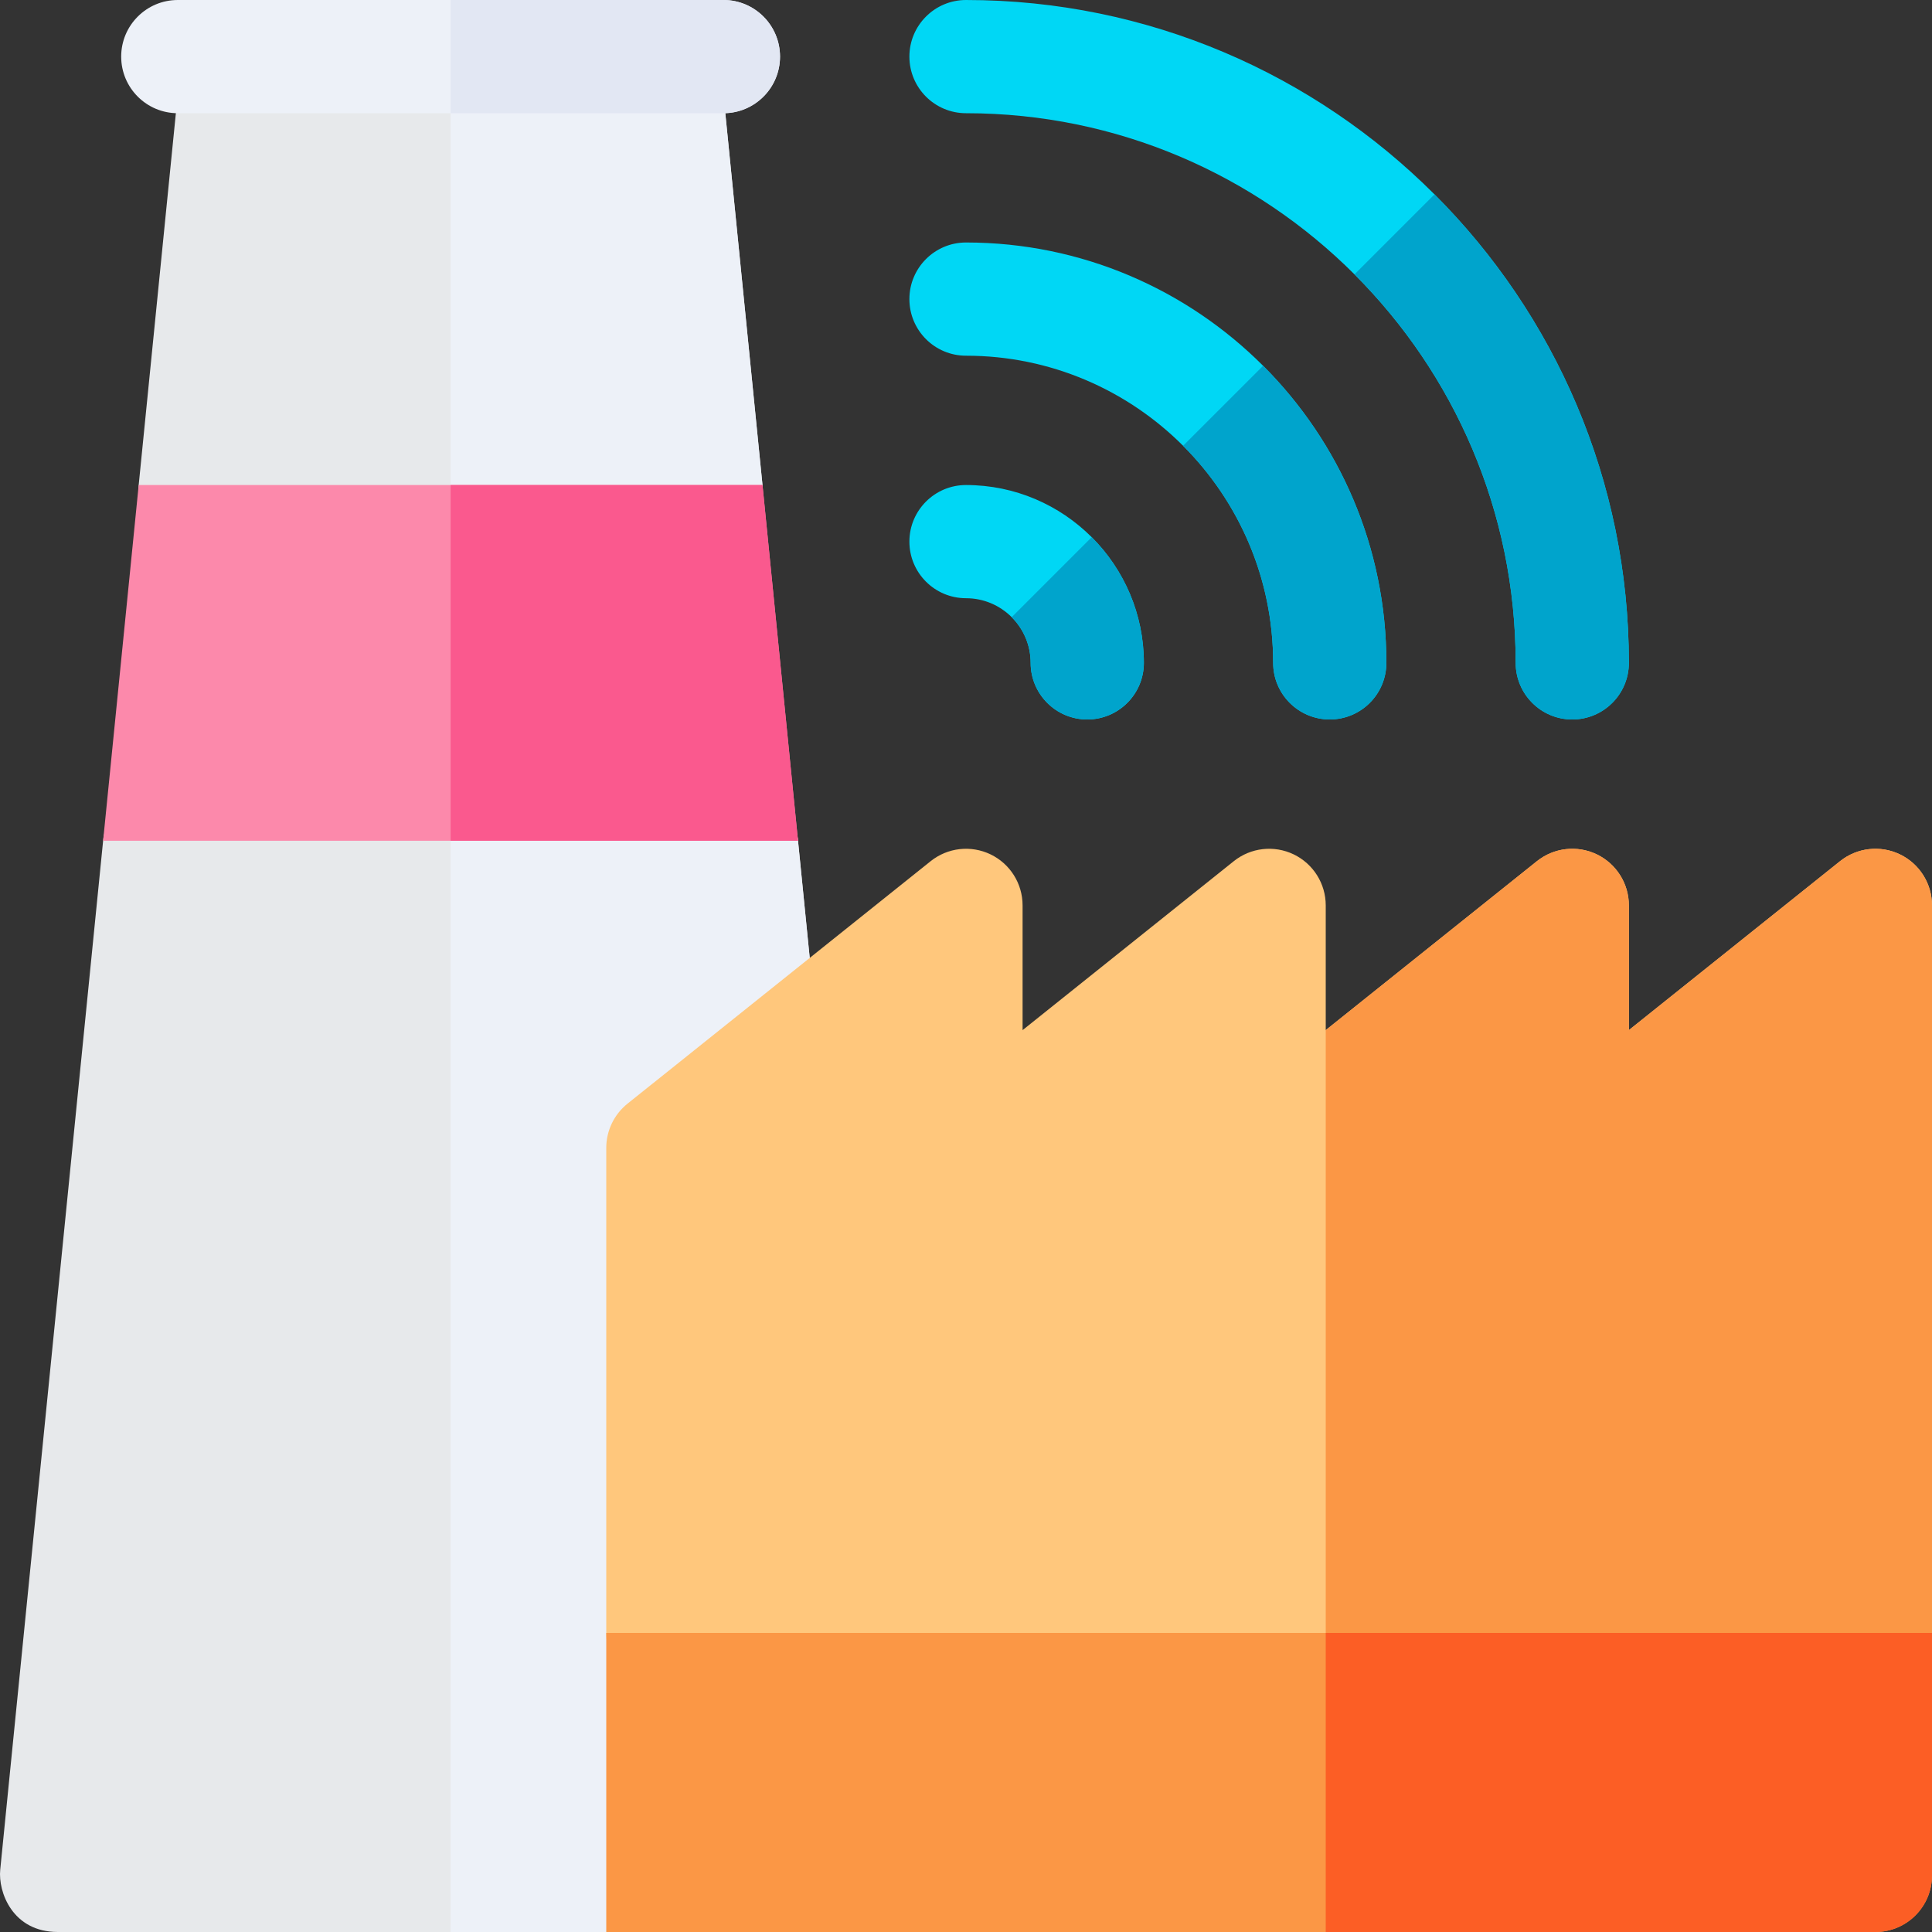
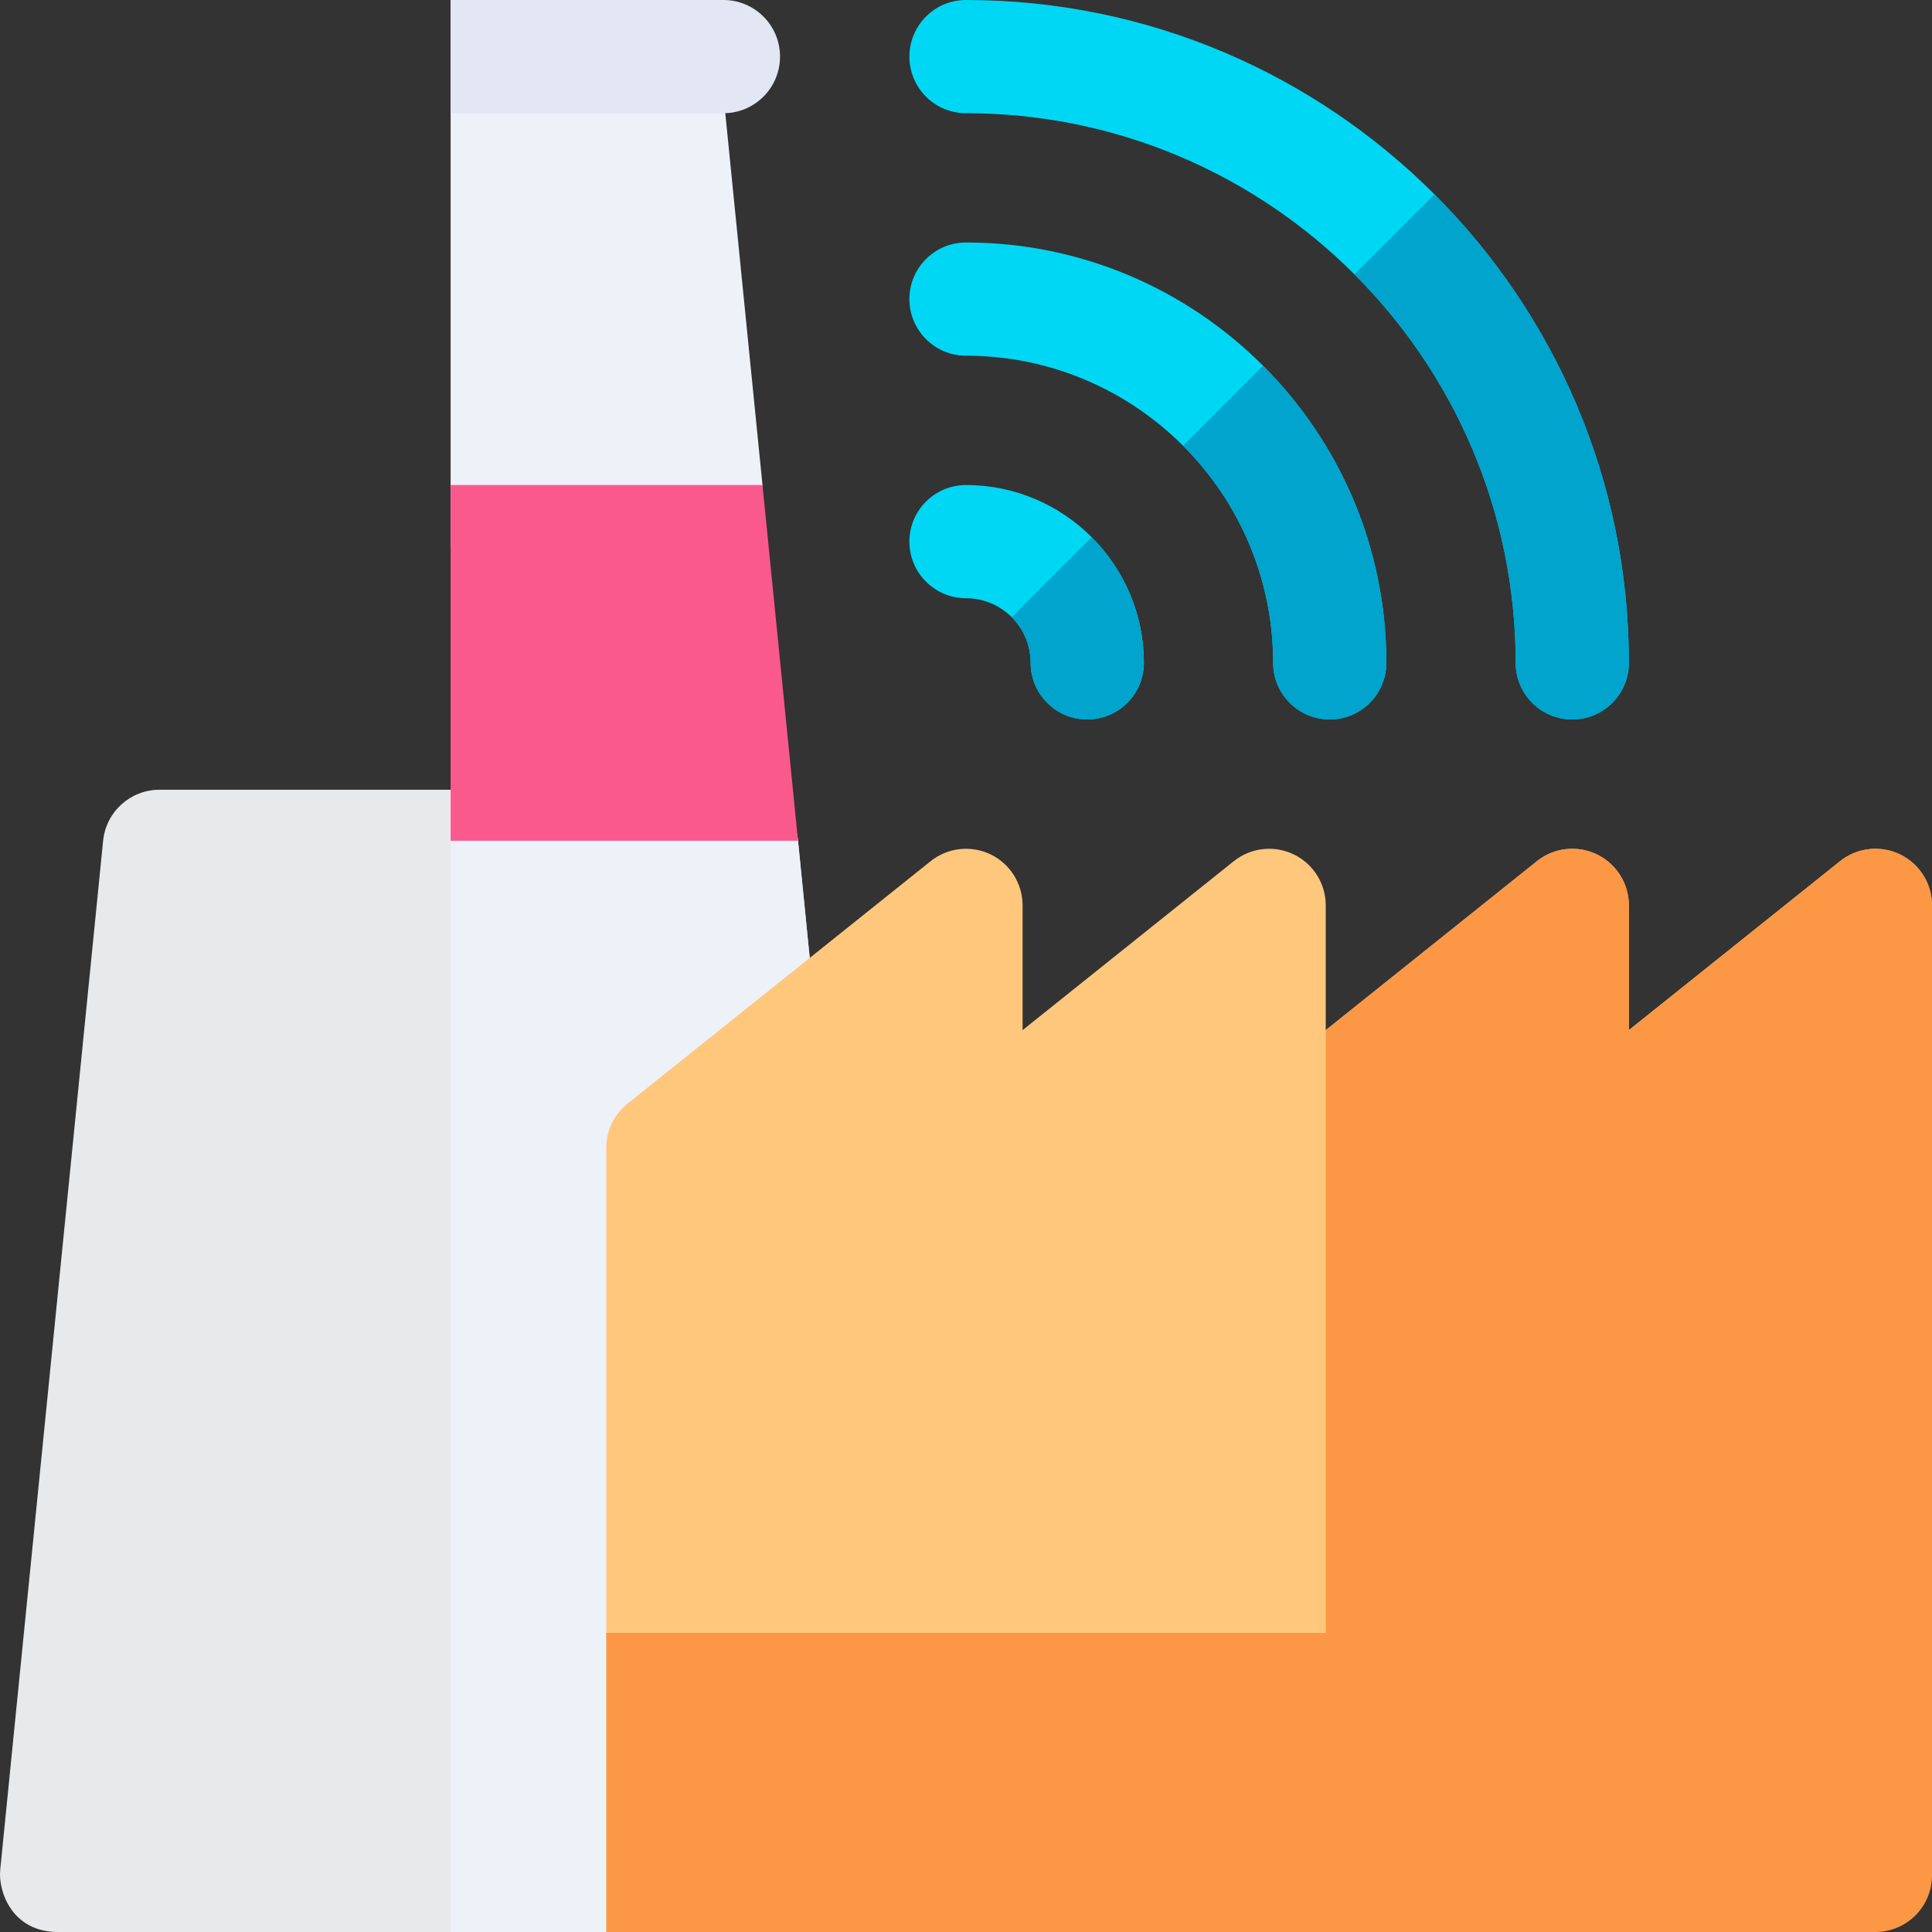
<svg xmlns="http://www.w3.org/2000/svg" width="80" height="80" viewBox="0 0 80 80" fill="none">
  <rect x="0" y="0" width="80" height="80" fill="#333333" stroke="none" />
  <g clip-path="url(#clip0_6053_323)">
    <path d="M33.957 43.952L33.044 34.813C32.924 33.614 31.916 32.702 30.712 32.702H6.602C5.398 32.702 4.39 33.614 4.27 34.813L0.009 77.423C-0.082 78.335 0.512 80 2.395 80H25.104C27.693 80 29.789 77.901 29.789 75.313V48.657L33.09 46.014C33.709 45.517 34.036 44.742 33.957 43.952Z" fill="#E7E9EB" />
-     <path d="M31.573 20.083L29.776 2.11C29.656 0.912 28.648 0 27.444 0H9.872C8.668 0 7.66 0.912 7.54 2.11L5.743 20.083C5.652 20.995 6.246 22.66 8.129 22.66H29.186C31.07 22.66 31.664 20.995 31.573 20.083Z" fill="#E7E9EB" />
    <path d="M29.789 75.313V48.657L33.09 46.014C33.709 45.517 34.036 44.742 33.957 43.952L33.044 34.813C32.924 33.614 31.916 32.702 30.712 32.702H18.659V80H25.104C27.693 80 29.789 77.901 29.789 75.313Z" fill="#EDF1F8" />
    <path d="M31.573 20.083L29.775 2.11C29.656 0.912 28.647 0 27.443 0H18.659V22.66H29.186C31.07 22.66 31.664 20.995 31.573 20.083Z" fill="#EDF1F8" />
    <path d="M55.062 29.791C53.768 29.791 52.719 28.742 52.719 27.448C52.719 20.435 47.013 14.729 40 14.729C38.706 14.729 37.656 13.68 37.656 12.385C37.656 11.091 38.706 10.041 40 10.041C49.598 10.041 57.406 17.85 57.406 27.448C57.406 28.742 56.357 29.791 55.062 29.791Z" fill="#00D7F5" />
    <path d="M65.104 29.792C63.81 29.792 62.761 28.742 62.761 27.448C62.761 14.898 52.55 4.688 40 4.688C38.706 4.688 37.656 3.638 37.656 2.344C37.656 1.049 38.706 0 40 0C55.135 0 67.448 12.313 67.448 27.448C67.448 28.742 66.399 29.792 65.104 29.792Z" fill="#00D7F5" />
    <path d="M45.021 29.792C43.727 29.792 42.677 28.742 42.677 27.448C42.677 25.972 41.476 24.771 40 24.771C38.706 24.771 37.656 23.722 37.656 22.427C37.656 21.133 38.706 20.084 40 20.084C44.061 20.084 47.365 23.387 47.365 27.448C47.365 28.742 46.315 29.792 45.021 29.792Z" fill="#00D7F5" />
    <path d="M52.719 27.448C52.719 28.742 53.768 29.792 55.063 29.792C56.357 29.792 57.406 28.742 57.406 27.448C57.406 22.649 55.454 18.297 52.303 15.146L48.989 18.459C51.292 20.761 52.719 23.941 52.719 27.448Z" fill="#00A4CC" />
    <path d="M62.761 27.448C62.761 28.742 63.81 29.792 65.104 29.792C66.399 29.792 67.448 28.742 67.448 27.448C67.448 19.88 64.37 13.018 59.4 8.048L56.087 11.361C60.208 15.483 62.761 21.173 62.761 27.448Z" fill="#00A4CC" />
    <path d="M42.677 27.448C42.677 28.742 43.727 29.792 45.021 29.792C46.315 29.792 47.365 28.742 47.365 27.448C47.365 25.417 46.539 23.576 45.205 22.243L41.892 25.556C42.377 26.04 42.677 26.71 42.677 27.448Z" fill="#00A4CC" />
-     <path d="M4.27 34.813H33.044L31.573 20.084H5.743L4.27 34.813Z" fill="#FC89AB" />
    <path d="M31.573 20.084H18.659V34.813H33.044L31.573 20.084Z" fill="#FA598E" />
    <path d="M77.656 69.959H27.448C26.153 69.959 25.104 68.909 25.104 67.615V47.532C25.104 46.819 25.428 46.146 25.983 45.701L38.536 35.66C39.239 35.097 40.203 34.987 41.015 35.377C41.827 35.767 42.343 36.589 42.343 37.49V42.655L51.088 35.66C51.791 35.097 52.755 34.987 53.567 35.377C54.379 35.767 54.896 36.589 54.896 37.49V42.655L63.64 35.66C64.344 35.097 65.307 34.987 66.119 35.377C66.931 35.767 67.448 36.589 67.448 37.49V42.655L76.192 35.66C76.896 35.097 77.859 34.987 78.671 35.377C79.483 35.767 80 36.589 80 37.49V67.615C80 68.909 78.951 69.959 77.656 69.959Z" fill="#FFC77C" />
    <path d="M80 67.615V37.49C80 36.589 79.483 35.767 78.671 35.377C77.86 34.987 76.896 35.097 76.192 35.66L67.448 42.655V37.49C67.448 36.589 66.931 35.768 66.12 35.377C65.308 34.987 64.344 35.097 63.64 35.66L54.896 42.655V69.959H77.656C78.951 69.959 80 68.909 80 67.615Z" fill="#FB9745" />
-     <path d="M77.656 80H25.104V67.615H80V77.656C80 78.951 78.951 80 77.656 80Z" fill="#FB9745" />
-     <path d="M80 77.656V67.615H54.896V80H77.656C78.951 80 80 78.951 80 77.656Z" fill="#FC5E25" />
-     <path d="M29.956 4.688H7.362C6.067 4.688 5.018 3.638 5.018 2.344C5.018 1.049 6.067 0 7.362 0H29.956C31.25 0 32.299 1.049 32.299 2.344C32.299 3.638 31.25 4.688 29.956 4.688Z" fill="#EDF1F8" />
+     <path d="M77.656 80H25.104V67.615H80V77.656C80 78.951 78.951 80 77.656 80" fill="#FB9745" />
    <path d="M32.299 2.344C32.299 1.049 31.25 0 29.956 0H18.659V4.688H29.956C31.25 4.688 32.299 3.638 32.299 2.344Z" fill="#E2E7F3" />
  </g>
  <defs>
    <clipPath id="clip0_6053_323">
      <rect width="80" height="80" fill="white" />
    </clipPath>
  </defs>
</svg>